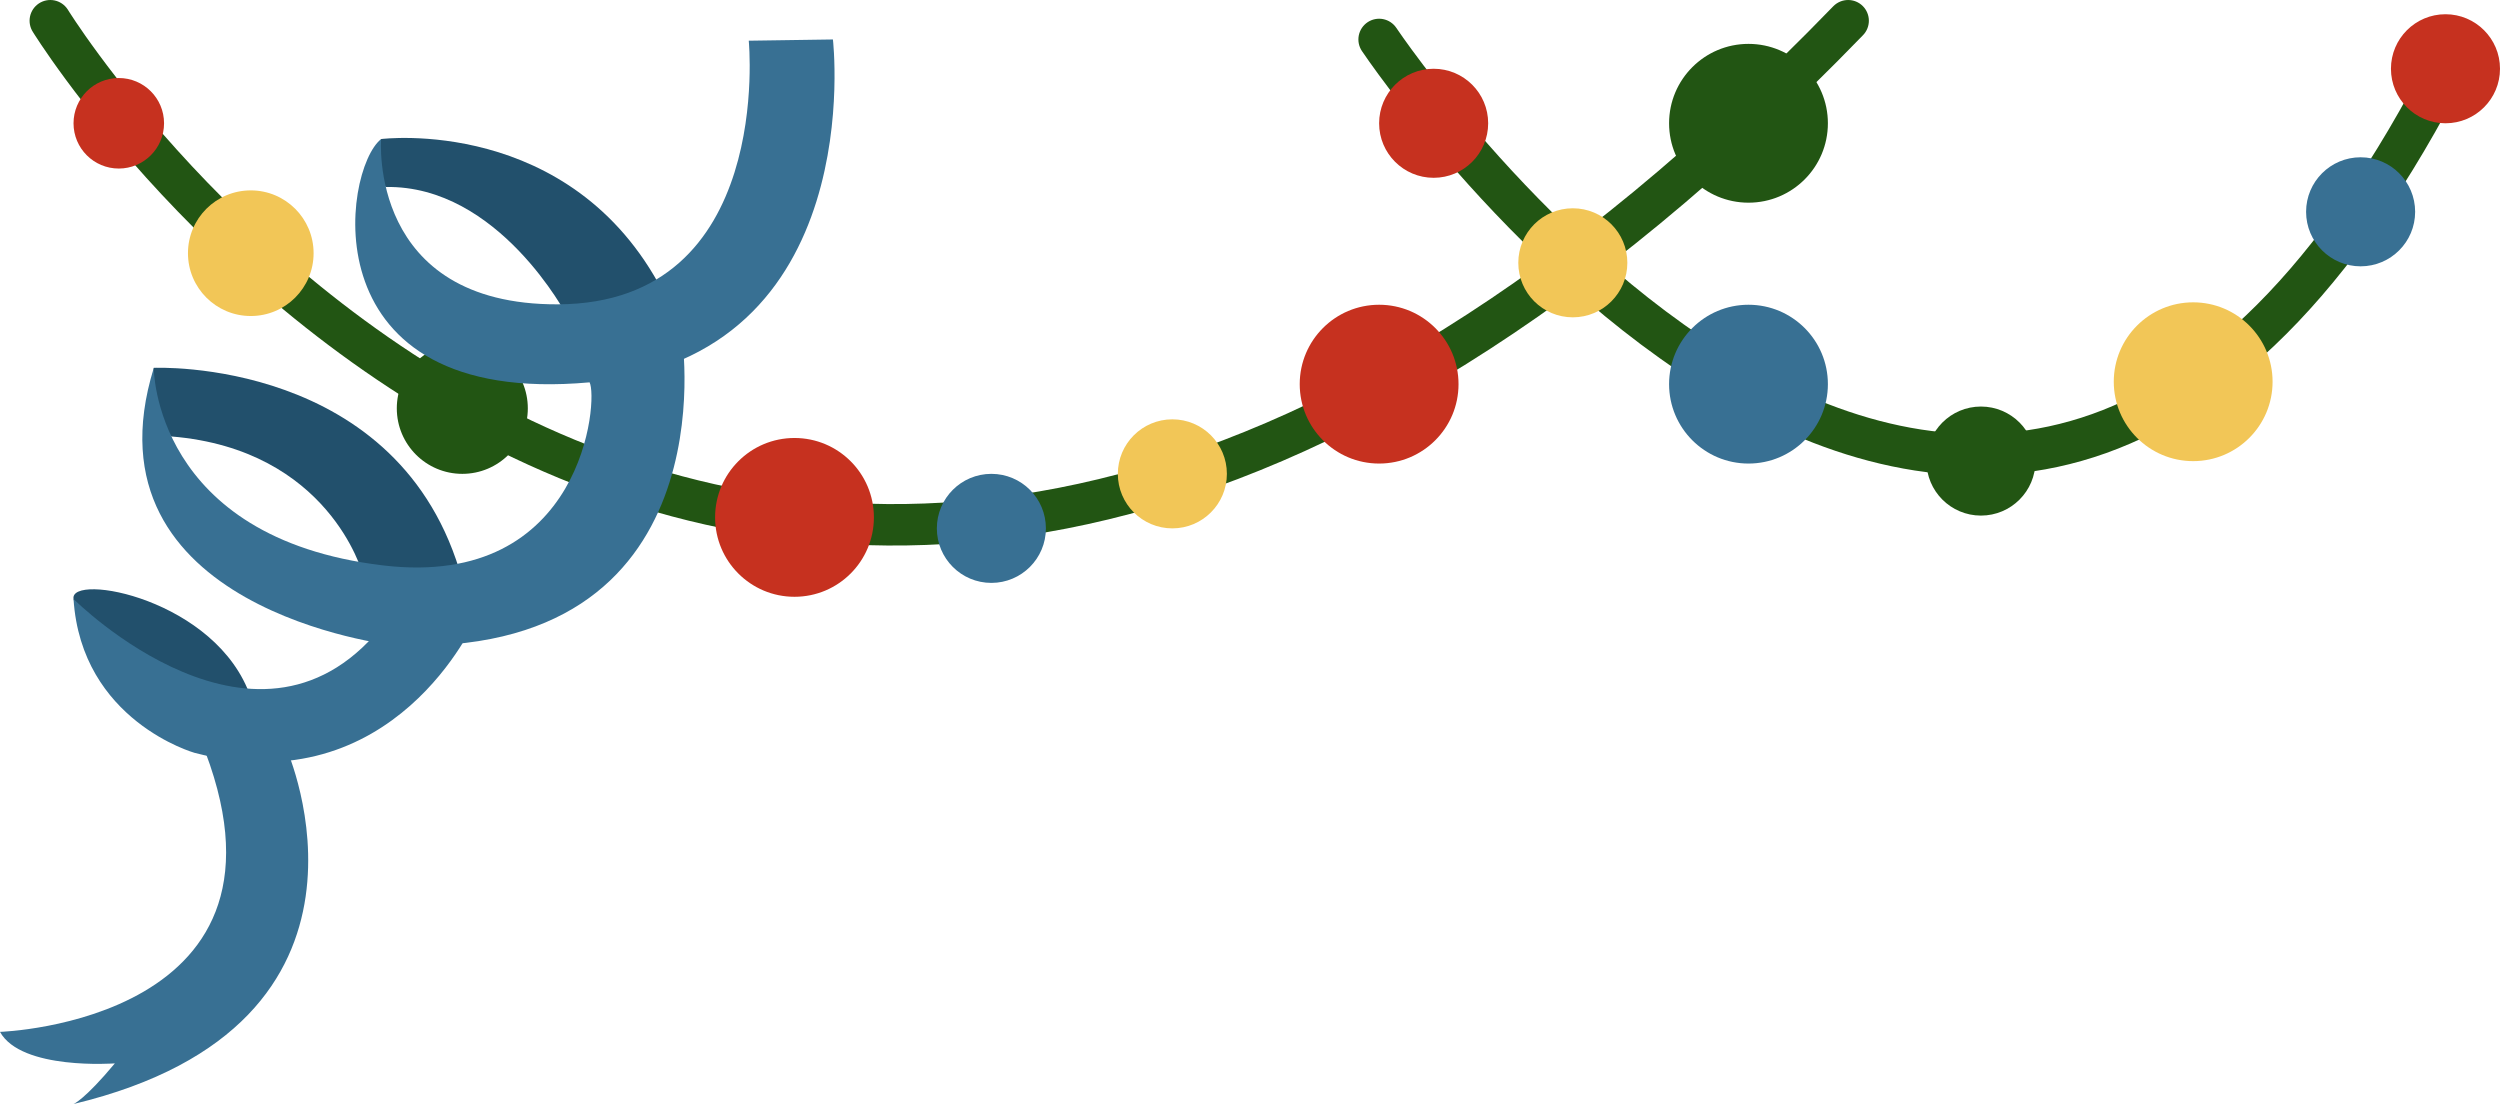
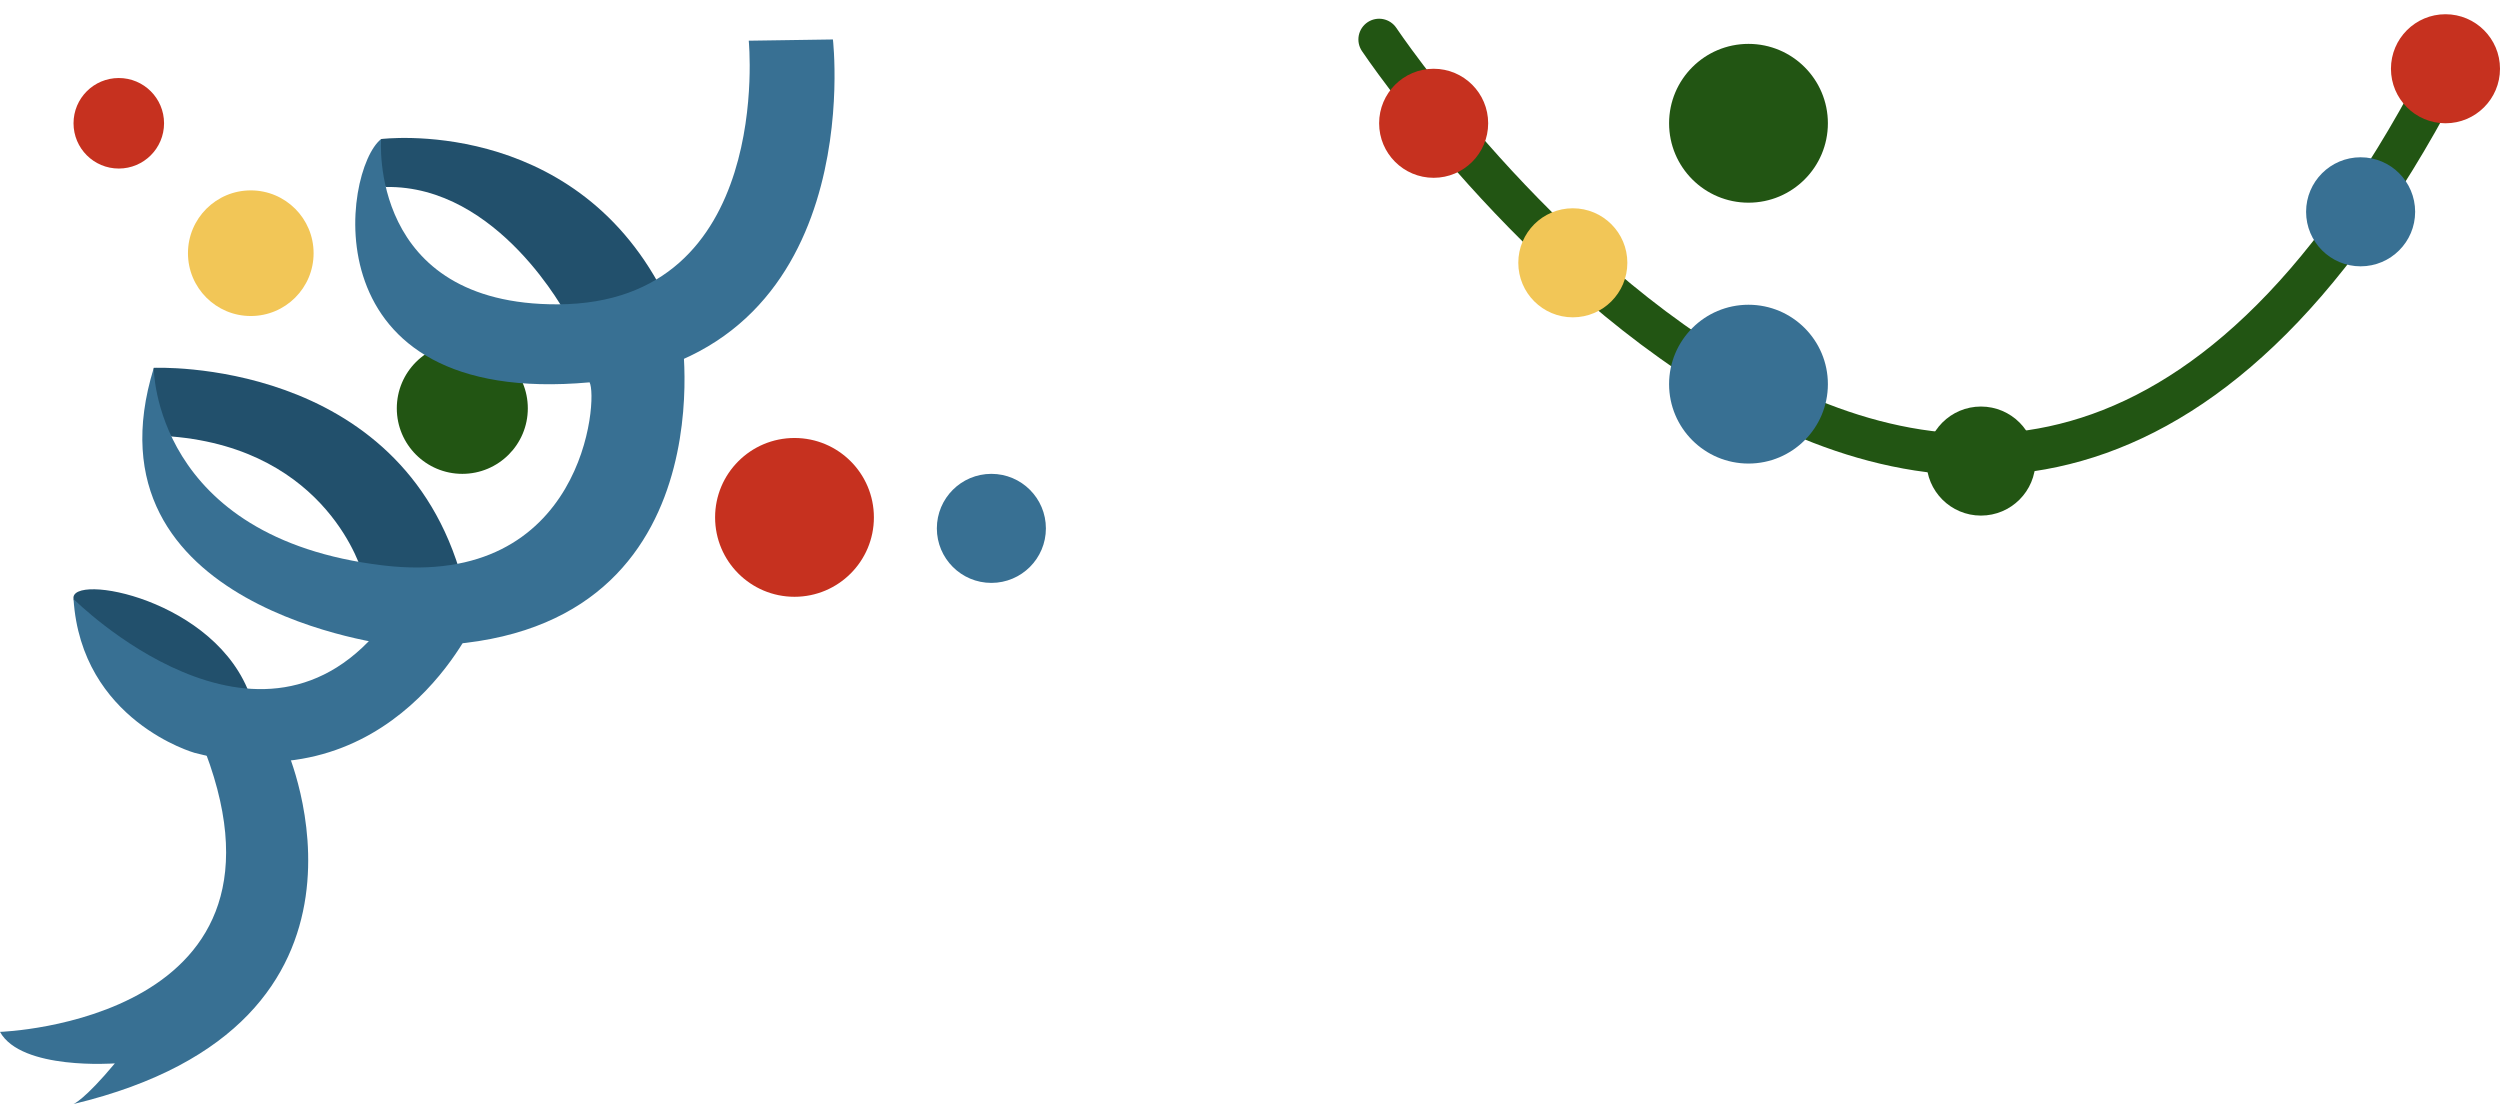
<svg xmlns="http://www.w3.org/2000/svg" id="_Слой_2" data-name="Слой 2" viewBox="0 0 361.77 159.76">
  <defs>
    <style> .cls-1 { fill: #f2c657; } .cls-2 { fill: #c6311f; } .cls-3 { fill: #225513; } .cls-4 { fill: #22506c; } .cls-5 { fill: #387093; } .cls-6 { fill: none; stroke: #225513; stroke-linecap: round; stroke-linejoin: round; stroke-width: 6px; } </style>
  </defs>
  <g id="_Слой_20" data-name="Слой 20">
    <g>
-       <path class="cls-6" d="M7.28,3s101.17,164.13,260.16,0" />
      <path class="cls-6" d="M199.57,5.71s90.49,135.19,156.47,0" />
      <circle class="cls-2" cx="17.19" cy="17.84" r="6.55" />
      <circle class="cls-1" cx="36.29" cy="36.64" r="9.09" />
      <circle class="cls-3" cx="66.9" cy="59.09" r="9.48" />
      <circle class="cls-2" cx="114.97" cy="74.87" r="11.49" />
      <circle class="cls-5" cx="143.46" cy="76.46" r="7.89" />
-       <circle class="cls-1" cx="169.65" cy="68.57" r="7.89" />
-       <circle class="cls-2" cx="199.57" cy="55.59" r="11.49" />
      <circle class="cls-1" cx="227.6" cy="38.03" r="7.89" />
      <circle class="cls-3" cx="253.02" cy="17.84" r="11.49" />
      <circle class="cls-2" cx="207.46" cy="17.84" r="7.89" />
-       <circle class="cls-1" cx="317.37" cy="55.24" r="11.49" />
      <circle class="cls-5" cx="253.02" cy="55.59" r="11.49" />
      <circle class="cls-3" cx="286.66" cy="66.72" r="7.89" />
      <circle class="cls-5" cx="341.6" cy="30.65" r="7.89" />
      <circle class="cls-2" cx="353.88" cy="9.95" r="7.89" />
      <path class="cls-4" d="M95.91,42.17l-13.84,3.56s-9.91-18.96-26.23-18.67c0,0-2.92-1.93-.69-6.94,0,0,27.48-3.48,40.76,22.05Z" />
      <path class="cls-4" d="M66.9,83.93l-14.46-1.01s-4.84-17.89-27.64-19.76c0,0-3.57-4.03-2.56-9.93,0,0,35.85-1.63,44.66,30.7Z" />
      <path class="cls-4" d="M36.29,100.92l-8.32-1.44s-16.7-8.96-17.33-12.8,20.77-.06,25.65,14.24Z" />
      <path class="cls-5" d="M55.15,20.12s-1.92,24.03,25.6,23.92c31.33-.12,27.6-38.15,27.6-38.15l12.18-.18s5.38,45.96-35.23,49.62c-40.86,3.68-35.72-30.87-30.15-35.2Z" />
      <path class="cls-5" d="M22.25,53.23s-.07,24.62,33.18,28.59c29.14,3.48,31.17-24.23,29.88-26.5l13.38-6.49s7.15,46.74-41.79,44.54c0,0-45.46-5.13-34.64-40.14Z" />
      <path class="cls-5" d="M10.64,86.68s27.11,27.13,45.27,3.13l12.91-.18s-11.7,26.88-40.67,19.31c0,0-16.39-4.62-17.51-22.27Z" />
      <path class="cls-5" d="M41.48,108.43s17.61,39.71-30.84,51.33c0,0,1.57-.59,5.98-5.88,0,0-13.53,1.03-16.62-4.56,0,0,45.89-1.47,28.98-42.36l12.5,1.47Z" />
    </g>
  </g>
</svg>